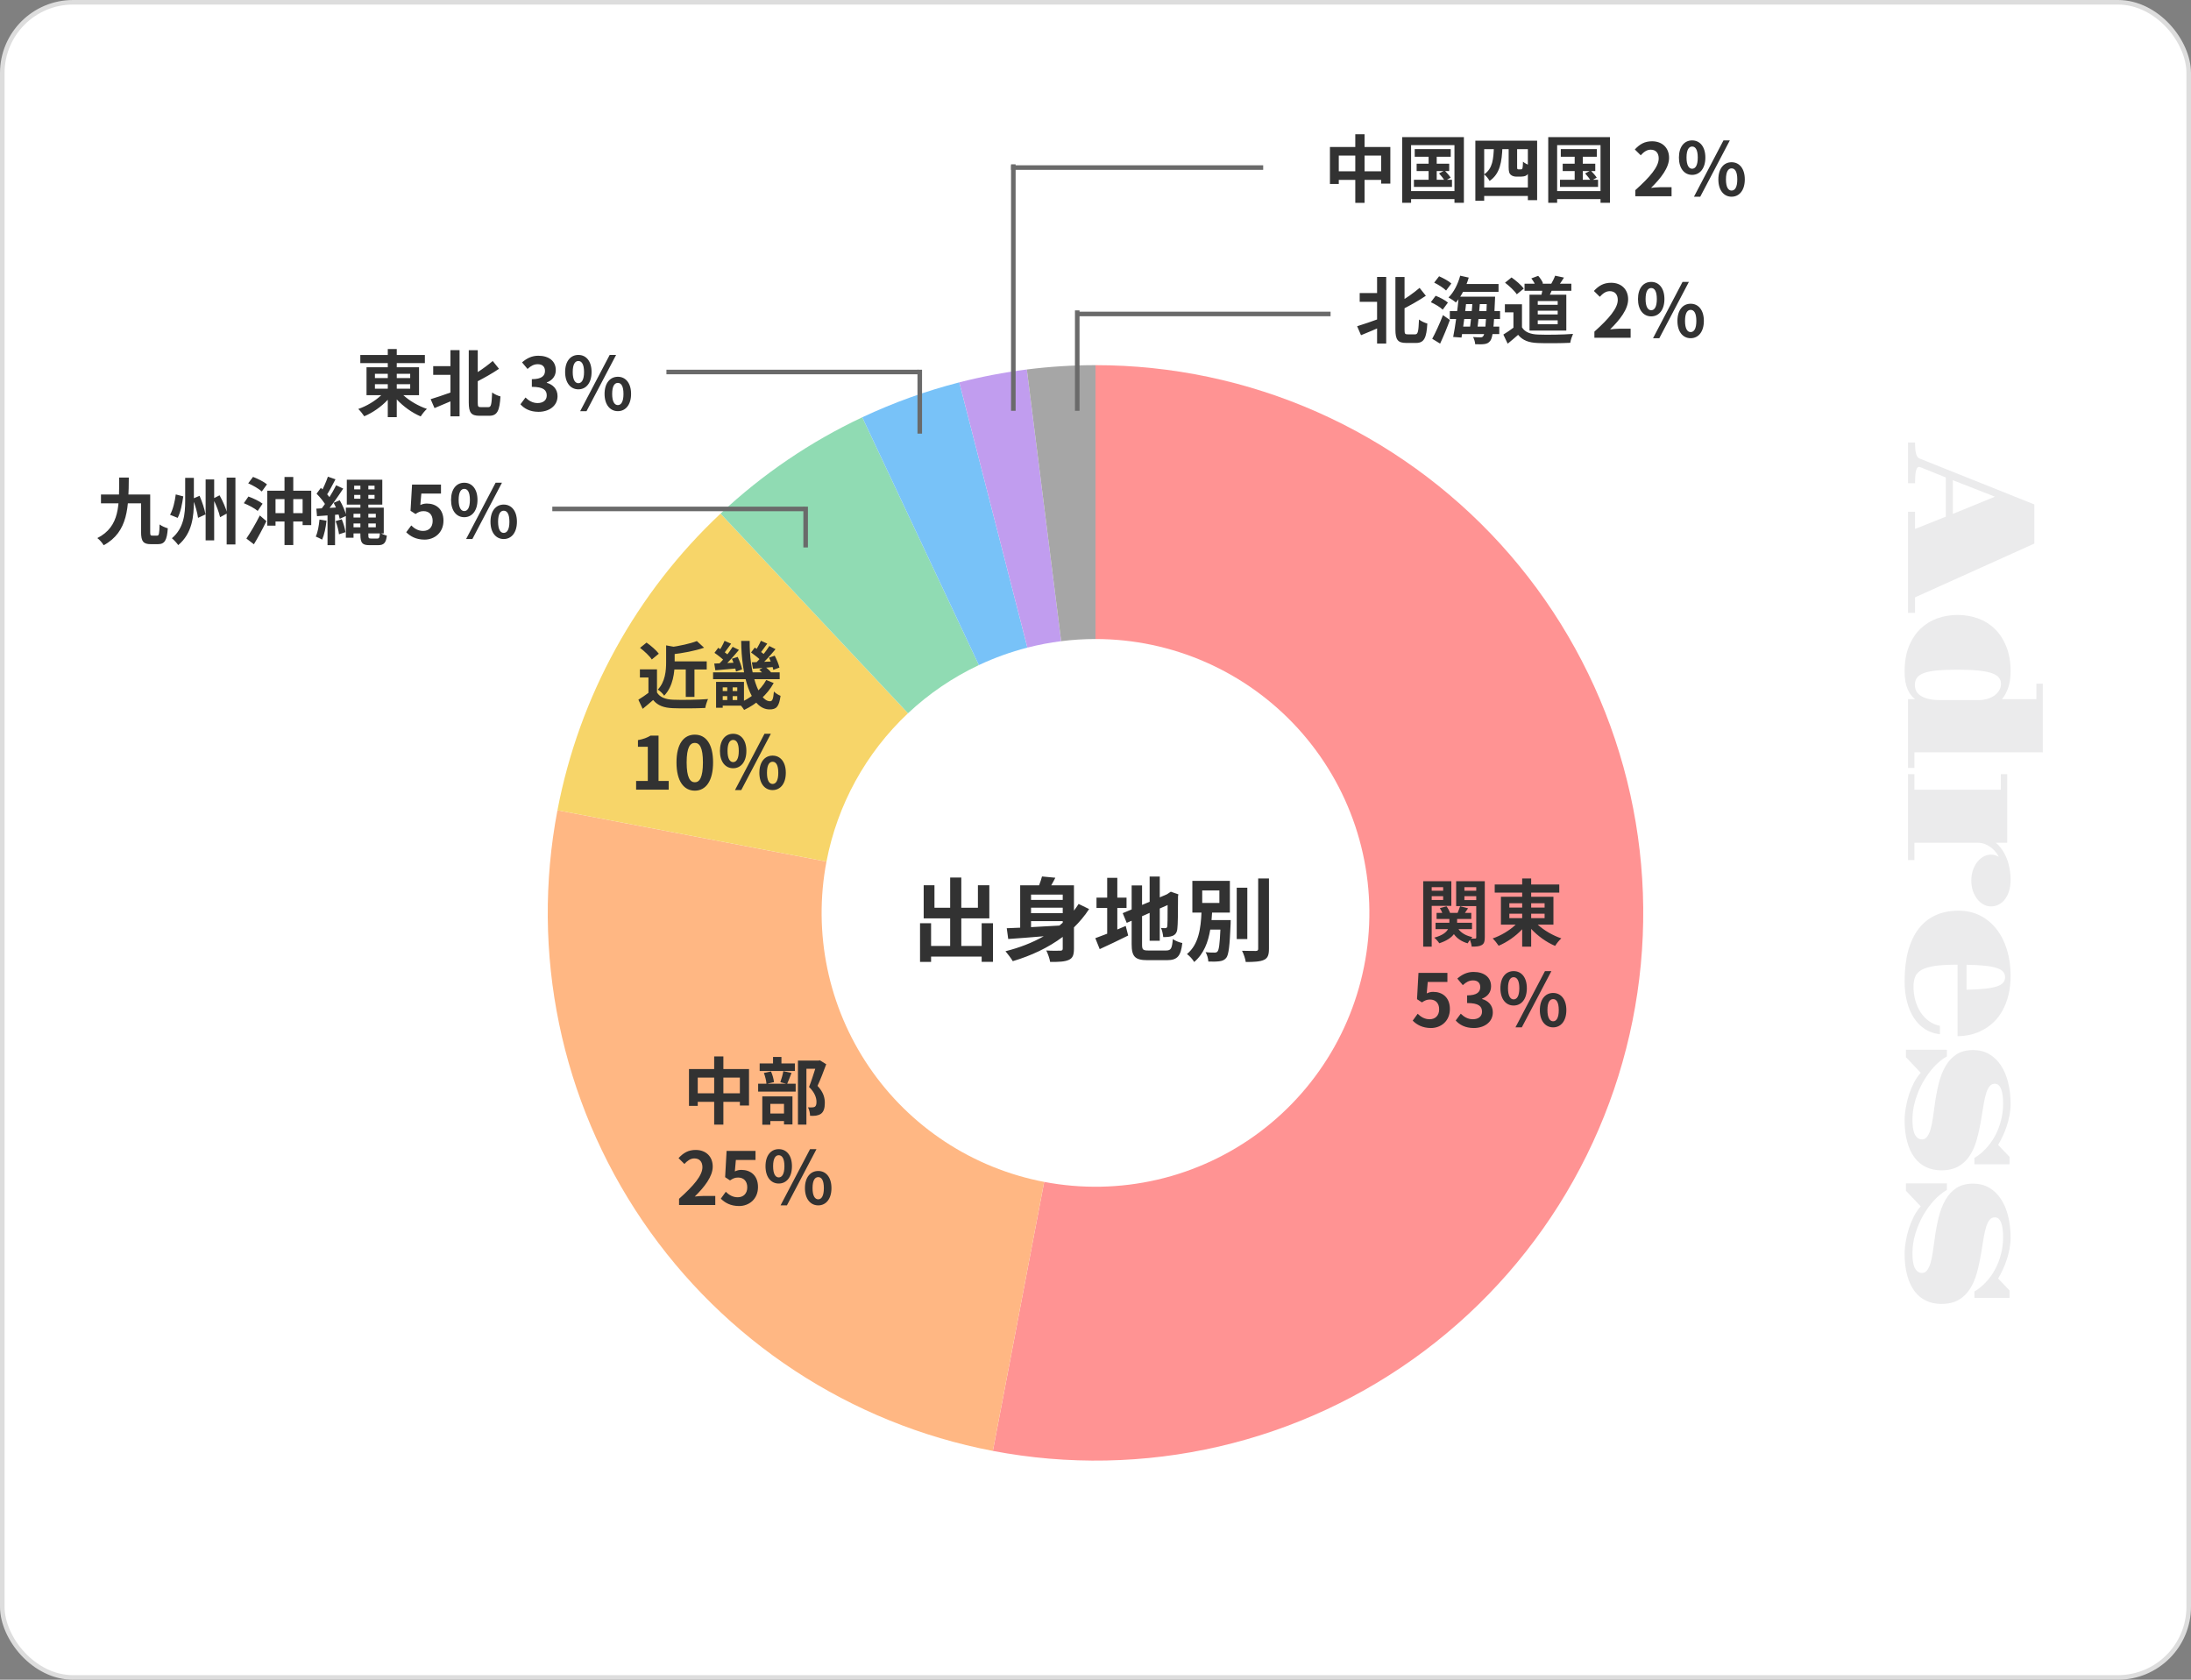
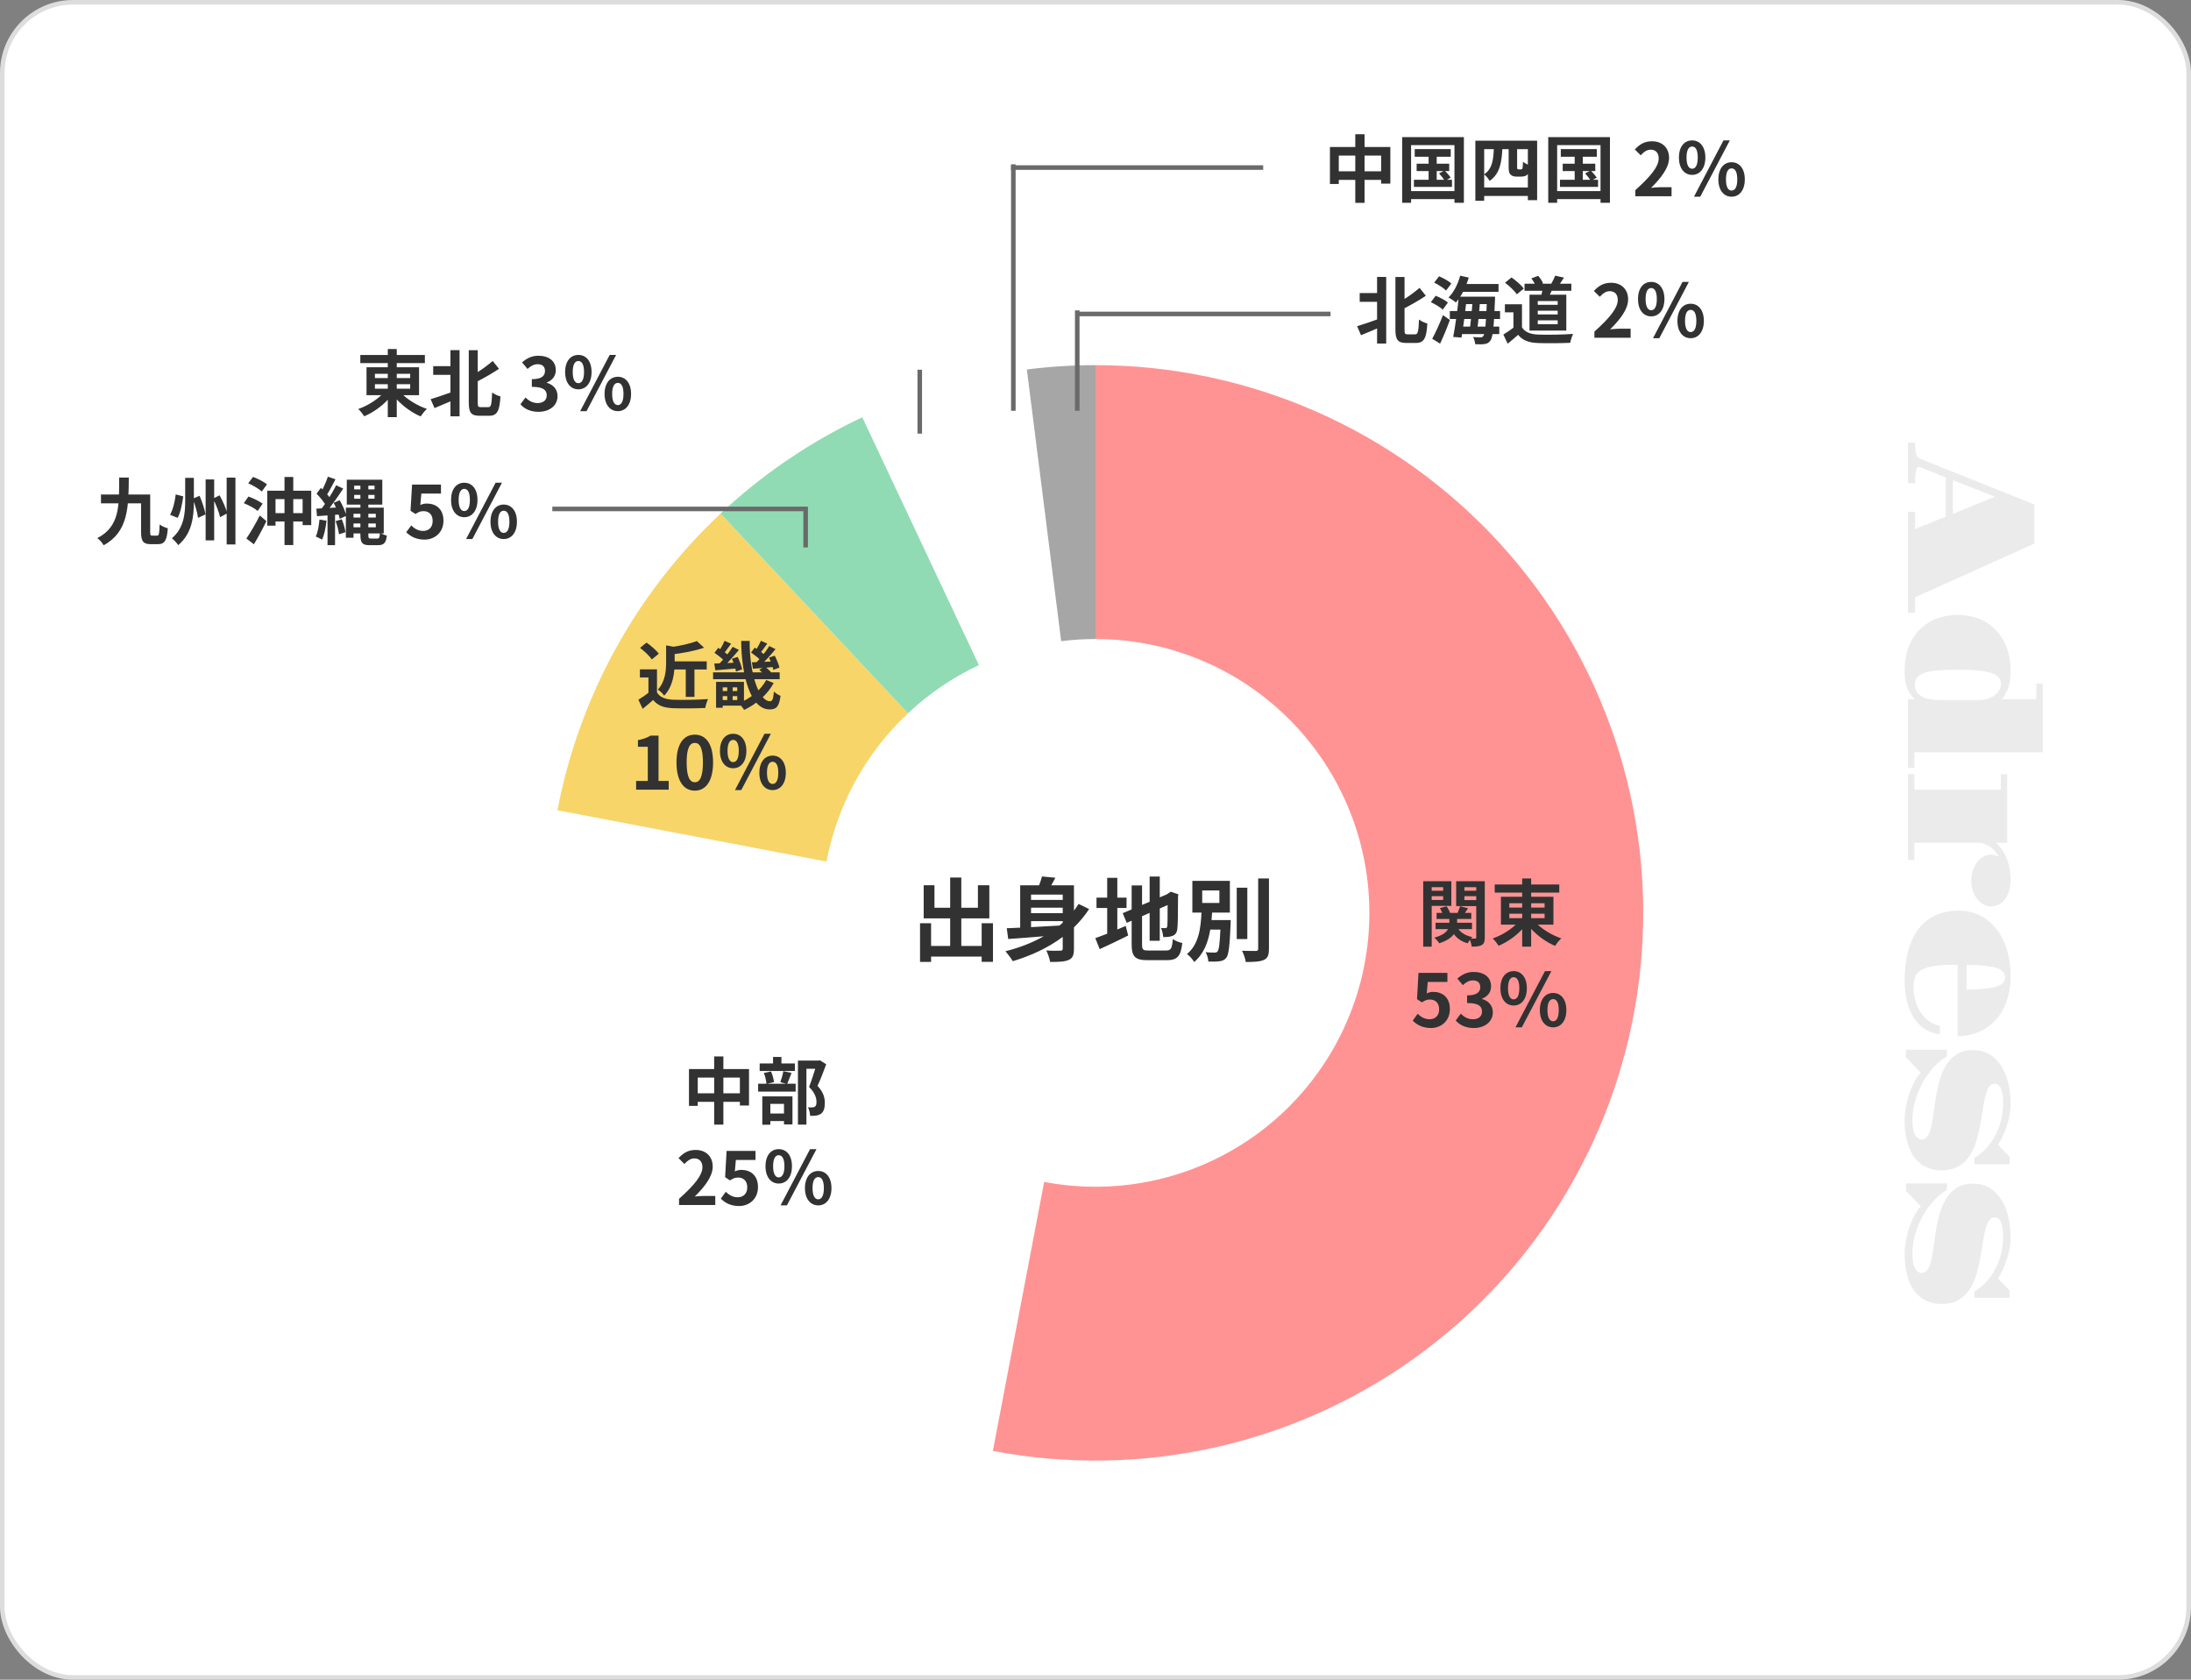
<svg xmlns="http://www.w3.org/2000/svg" width="480" height="368" viewBox="0 0 480 368" fill="none">
  <rect x="0" y="0" width="480" height="368" fill="#808080" stroke="none" />
  <rect x="0.5" y="0.5" width="479" height="367" rx="15.5" fill="white" stroke="#DDDDDD" />
  <path d="M240 80C256.711 80 273.237 83.49 288.521 90.247C303.805 97.004 317.509 106.879 328.756 119.238C340.002 131.598 348.543 146.171 353.832 162.023C359.121 177.875 361.04 194.656 359.467 211.293C357.895 227.93 352.865 244.054 344.7 258.635C336.534 273.215 325.414 285.929 312.05 295.962C298.687 305.996 283.375 313.127 267.096 316.901C250.817 320.674 233.929 321.006 217.514 317.874L228.757 258.937C236.965 260.503 245.408 260.337 253.548 258.45C261.688 256.564 269.344 252.998 276.025 247.981C282.707 242.964 288.267 236.607 292.35 229.317C296.432 222.027 298.947 213.965 299.734 205.646C300.52 197.328 299.56 188.937 296.916 181.011C294.272 173.085 290.001 165.799 284.378 159.619C278.755 153.439 271.903 148.502 264.261 145.124C256.619 141.745 248.355 140 240 140L240 80Z" fill="#FF9393" />
-   <path d="M217.514 317.874C186.252 311.911 158.639 293.773 140.75 267.45C122.861 241.127 116.162 208.777 122.126 177.514L181.063 188.757C178.081 204.388 181.431 220.564 190.375 233.725C199.32 246.886 213.126 255.955 228.757 258.937L217.514 317.874Z" fill="#FFB783" />
  <path d="M122.126 177.514C126.874 152.622 139.381 129.871 157.854 112.524L198.927 156.262C189.691 164.936 183.437 176.311 181.063 188.757L122.126 177.514Z" fill="#F7D569" />
  <path d="M157.854 112.524C167.034 103.904 177.513 96.782 188.906 91.421L214.453 145.71C208.756 148.391 203.517 151.952 198.927 156.262L157.854 112.524Z" fill="#90DBB3" />
-   <path d="M188.906 91.421C195.734 88.208 202.849 85.647 210.157 83.77L225.079 141.885C221.424 142.823 217.867 144.104 214.453 145.71L188.906 91.421Z" fill="#78C2F8" />
-   <path d="M210.157 83.77C215.027 82.52 219.971 81.576 224.96 80.946L232.48 140.473C229.986 140.788 227.514 141.26 225.079 141.885L210.157 83.77Z" fill="#C19DEF" />
  <path d="M224.96 80.946C229.949 80.316 234.972 80 240 80V140C237.486 140 234.974 140.158 232.48 140.473L224.96 80.946Z" fill="#A6A6A6" />
  <path d="M215.06 202.26H217.54V210.72H215.06V209.58H203.98V210.74H201.56V202.26H203.98V207.24H208.16V201.2H202.36V193.94H204.72V198.88H208.16V192.26H210.6V198.88H214.24V193.94H216.74V201.2H210.6V207.24H215.06V202.26ZM225.88 201.8V203.12C227.84 203.02 229.96 202.9 232.08 202.78C232.34 202.58 232.58 202.36 232.82 202.16V201.8H225.88ZM232.82 196H225.88V197.16H232.82V196ZM232.82 200.06V198.86H225.88V200.06H232.82ZM236.3 198.04L238.6 199.16C237.64 200.64 236.52 201.96 235.28 203.18V207.84C235.28 209.2 235.02 209.92 234.14 210.3C233.26 210.7 231.98 210.76 230.06 210.74C229.96 210.04 229.56 208.92 229.22 208.24C230.46 208.32 231.88 208.3 232.28 208.28C232.68 208.28 232.82 208.16 232.82 207.82V205.26C229.64 207.64 225.9 209.38 221.88 210.58C221.54 210 220.74 208.94 220.28 208.4C223.32 207.64 226.16 206.54 228.66 205.12C225.78 205.36 223.04 205.58 220.88 205.72L220.56 203.36C221.42 203.32 222.4 203.28 223.5 203.24V193.96H227.64C227.9 193.28 228.14 192.58 228.28 192.02L231.2 192.3C230.92 192.88 230.6 193.44 230.3 193.96H235.28V199.5C235.64 199.04 235.98 198.54 236.3 198.04ZM244.78 198.92V203.64C245.4 203.38 246.02 203.12 246.62 202.86L247.16 204.96C245.04 206.02 242.76 207.1 240.92 207.94L239.96 205.54C240.68 205.28 241.56 204.94 242.56 204.56V198.92H240.22V196.66H242.56V192.32H244.78V196.66H246.8V198.92H244.78ZM251.6 208.24H255.46C256.56 208.24 256.76 207.78 256.94 205.74C257.44 206.1 258.36 206.48 259.02 206.6C258.7 209.4 258 210.36 255.66 210.36H251.4C248.7 210.36 247.92 209.62 247.92 206.86V201.72L246.84 202.18L245.96 200.06L247.92 199.24V193.98H250.2V198.26L251.86 197.56V192.04H254.08V196.6L255.66 195.92L256.08 195.64L256.5 195.36L258.16 195.94L258.08 196.34C258.08 200.14 258.04 202.54 257.94 203.36C257.88 204.28 257.52 204.76 256.92 205.02C256.34 205.28 255.48 205.3 254.84 205.3C254.78 204.68 254.6 203.8 254.34 203.3C254.68 203.34 255.12 203.34 255.3 203.34C255.54 203.34 255.66 203.26 255.74 202.9C255.78 202.58 255.8 201.12 255.8 198.28L254.08 199.04V206.1H251.86V200L250.2 200.72V206.9C250.2 208.06 250.38 208.24 251.6 208.24ZM263.38 195.08V197.82H267.14V195.08H263.38ZM265.42 201.58H269.62C269.62 201.58 269.6 202.16 269.6 202.44C269.4 207.26 269.18 209.18 268.64 209.86C268.24 210.34 267.78 210.52 267.14 210.6C266.6 210.68 265.68 210.7 264.72 210.66C264.7 210.04 264.46 209.18 264.12 208.6C264.92 208.7 265.72 208.7 266.08 208.7C266.38 208.7 266.56 208.66 266.74 208.44C267.04 208.1 267.22 206.82 267.36 203.66H265.14C264.68 206.4 263.74 208.96 261.62 210.76C261.28 210.16 260.6 209.42 260.04 209.02C262.66 206.86 263.06 203.26 263.22 199.94H261.22V192.98H269.44V199.94H265.54C265.5 200.48 265.46 201.04 265.42 201.58ZM273.26 194.48V205.74H270.94V194.48H273.26ZM275.64 192.46H278V207.86C278 209.26 277.72 209.92 276.9 210.3C276.08 210.68 274.74 210.76 272.92 210.76C272.82 210.06 272.46 208.96 272.1 208.3C273.4 208.34 274.68 208.34 275.1 208.34C275.48 208.34 275.64 208.22 275.64 207.86V192.46Z" fill="#323232" />
  <path d="M26.105 104.624H28.217C28.169 111.008 28.137 116.512 22.713 119.456C22.425 118.96 21.817 118.24 21.321 117.888C26.345 115.328 26.089 110.56 26.105 104.624ZM22.121 108.336H31.977V110.272H22.121V108.336ZM30.905 108.336H32.905V116.56C32.905 117.248 32.953 117.344 33.369 117.344C33.529 117.344 34.233 117.344 34.441 117.344C34.841 117.344 34.905 116.928 34.969 114.896C35.401 115.248 36.233 115.6 36.761 115.744C36.585 118.336 36.089 119.216 34.633 119.216C34.297 119.216 33.321 119.216 33.001 119.216C31.433 119.216 30.905 118.64 30.905 116.56V108.336ZM40.569 104.688H42.473V109.776C42.473 113.12 42.121 116.848 39.049 119.424C38.745 118.976 38.073 118.256 37.657 117.92C40.281 115.728 40.569 112.56 40.569 109.776V104.688ZM45.049 105.04H46.921V118.384H45.049V105.04ZM49.657 104.64H51.577V119.28H49.657V104.64ZM38.505 108.32L40.153 108.752C39.913 110.352 39.561 112.272 38.921 113.456L37.257 112.784C37.897 111.616 38.313 109.888 38.505 108.32ZM42.217 109.264L43.721 108.624C44.297 109.952 44.857 111.632 45.017 112.704L43.385 113.456C43.257 112.368 42.761 110.624 42.217 109.264ZM46.665 109.248L48.105 108.512C48.793 109.76 49.529 111.392 49.769 112.464L48.217 113.312C47.993 112.24 47.337 110.544 46.665 109.248ZM58.553 107.504H68.185V115.04H66.297V109.344H60.361V115.168H58.553V107.504ZM62.329 104.496H64.249V119.408H62.329V104.496ZM59.497 112.416H67.129V114.256H59.497V112.416ZM54.377 105.888L55.433 104.48C56.457 104.864 57.817 105.552 58.489 106.112L57.353 107.68C56.745 107.104 55.417 106.336 54.377 105.888ZM53.417 110.24L54.425 108.784C55.465 109.152 56.841 109.808 57.529 110.352L56.457 111.936C55.833 111.392 54.489 110.672 53.417 110.24ZM53.977 117.984C54.809 116.768 55.993 114.784 56.921 112.928L58.361 114.176C57.545 115.872 56.553 117.696 55.625 119.248L53.977 117.984ZM76.681 113.376H82.953V114.688H76.681V113.376ZM77.593 108.432V109.264H82.057V108.432H77.593ZM77.593 106.4V107.216H82.057V106.4H77.593ZM75.977 105.104H83.753V110.56H75.977V105.104ZM78.953 105.712H80.697V117.136C80.697 117.872 80.761 117.984 81.257 117.984C81.465 117.984 82.441 117.984 82.697 117.984C83.081 117.984 83.177 117.712 83.241 116.704C83.625 116.976 84.265 117.232 84.745 117.344C84.585 118.912 84.105 119.44 82.841 119.44C82.489 119.44 81.273 119.44 80.937 119.44C79.369 119.44 78.953 118.944 78.953 117.12V105.712ZM75.769 111.216H77.449V117.808H75.769V111.216ZM76.777 111.216H84.073V116.864H76.777V115.52H82.329V112.56H76.777V111.216ZM71.833 104.432L73.497 105.008C72.841 106.256 72.105 107.68 71.497 108.576L70.217 108.048C70.777 107.088 71.465 105.536 71.833 104.432ZM73.641 106.32L75.193 107.04C74.025 108.832 72.473 111.056 71.241 112.432L70.137 111.808C71.337 110.368 72.793 108.032 73.641 106.32ZM69.353 108.16L70.297 106.88C71.129 107.632 72.105 108.672 72.489 109.424L71.449 110.896C71.097 110.112 70.153 108.976 69.353 108.16ZM73.097 110.16L74.425 109.6C75.065 110.688 75.673 112.096 75.865 113.008L74.425 113.664C74.249 112.736 73.689 111.264 73.097 110.16ZM69.305 111.44C70.745 111.36 72.809 111.248 74.809 111.12L74.825 112.672C72.921 112.848 70.969 112.976 69.449 113.088L69.305 111.44ZM73.529 114.176L74.873 113.76C75.257 114.656 75.577 115.824 75.689 116.592L74.265 117.056C74.185 116.272 73.881 115.088 73.529 114.176ZM69.993 113.824L71.529 114.08C71.369 115.616 71.033 117.2 70.569 118.224C70.249 118.016 69.545 117.712 69.177 117.552C69.625 116.608 69.865 115.168 69.993 113.824ZM71.753 112.288H73.401V119.44H71.753V112.288ZM93.01 118.224C91.138 118.224 89.89 117.488 88.994 116.608L90.098 115.12C90.754 115.776 91.602 116.32 92.69 116.32C93.938 116.32 94.786 115.536 94.786 114.128C94.786 112.752 93.986 111.984 92.802 111.984C92.098 111.984 91.714 112.16 91.026 112.608L89.938 111.904L90.274 106.16H96.61V108.128H92.306L92.082 110.64C92.546 110.432 92.962 110.32 93.506 110.32C95.49 110.32 97.154 111.488 97.154 114.08C97.154 116.704 95.186 118.224 93.01 118.224ZM101.711 113.312C99.999 113.312 98.815 111.888 98.815 109.52C98.815 107.136 99.999 105.76 101.711 105.76C103.407 105.76 104.607 107.136 104.607 109.52C104.607 111.888 103.407 113.312 101.711 113.312ZM101.711 111.968C102.415 111.968 102.943 111.264 102.943 109.52C102.943 107.76 102.415 107.104 101.711 107.104C101.023 107.104 100.479 107.76 100.479 109.52C100.479 111.264 101.023 111.968 101.711 111.968ZM110.351 118.096C108.655 118.096 107.455 116.688 107.455 114.304C107.455 111.92 108.655 110.544 110.351 110.544C112.047 110.544 113.247 111.92 113.247 114.304C113.247 116.688 112.047 118.096 110.351 118.096ZM110.351 116.752C111.071 116.752 111.599 116.048 111.599 114.304C111.599 112.56 111.071 111.888 110.351 111.888C109.647 111.888 109.119 112.56 109.119 114.304C109.119 116.048 109.647 116.752 110.351 116.752ZM102.111 118.096L108.575 105.76H109.967L103.487 118.096H102.111Z" fill="#323232" />
  <path d="M82.137 84.176V85.152H84.953V84.176H82.137ZM82.137 81.888V82.832H84.953V81.888H82.137ZM89.865 81.888H86.921V82.832H89.865V81.888ZM89.865 85.152V84.176H86.921V85.152H89.865ZM91.801 86.576H88.361C89.721 87.824 91.673 88.96 93.529 89.584C93.081 89.968 92.473 90.736 92.169 91.232C90.297 90.448 88.377 89.072 86.921 87.504V91.392H84.953V87.584C83.513 89.12 81.657 90.416 79.801 91.2C79.497 90.736 78.905 89.984 78.489 89.6C80.313 88.976 82.201 87.84 83.529 86.576H80.297V80.464H84.953V79.552H78.937V77.776H84.953V76.464H86.921V77.776H93.081V79.552H86.921V80.464H91.801V86.576ZM98.681 80.224V76.704H100.681V91.216H98.681V87.936C97.465 88.464 96.233 88.976 95.193 89.408L94.345 87.456C95.433 87.136 97.065 86.576 98.681 86V82.128H94.905V80.224H98.681ZM105.337 89.2H107.001C107.609 89.2 107.705 88.56 107.817 85.984C108.281 86.352 109.113 86.736 109.641 86.848C109.449 89.904 108.985 91.088 107.193 91.088H105.049C103.225 91.088 102.697 90.416 102.697 88.16V76.72H104.665V81.52C105.881 80.736 107.065 79.84 107.945 79.088L109.321 80.8C107.913 81.76 106.233 82.704 104.665 83.52V88.192C104.665 89.088 104.761 89.2 105.337 89.2ZM117.986 90.224C116.114 90.224 114.85 89.52 114.018 88.576L115.122 87.088C115.826 87.776 116.69 88.304 117.762 88.304C118.962 88.304 119.778 87.712 119.778 86.64C119.778 85.488 119.09 84.752 116.514 84.752V83.072C118.69 83.072 119.394 82.32 119.394 81.264C119.394 80.336 118.818 79.792 117.81 79.792C116.962 79.792 116.274 80.176 115.57 80.832L114.37 79.392C115.394 78.496 116.53 77.936 117.922 77.936C120.21 77.936 121.762 79.072 121.762 81.088C121.762 82.368 121.042 83.296 119.794 83.792V83.872C121.122 84.24 122.146 85.232 122.146 86.784C122.146 88.96 120.242 90.224 117.986 90.224ZM126.703 85.296C125.007 85.296 123.807 83.888 123.807 81.504C123.807 79.12 125.007 77.76 126.703 77.76C128.415 77.76 129.599 79.12 129.599 81.504C129.599 83.888 128.415 85.296 126.703 85.296ZM126.703 83.952C127.407 83.952 127.951 83.248 127.951 81.504C127.951 79.76 127.407 79.088 126.703 79.088C126.015 79.088 125.471 79.76 125.471 81.504C125.471 83.248 126.015 83.952 126.703 83.952ZM135.359 90.08C133.663 90.08 132.447 88.672 132.447 86.304C132.447 83.92 133.663 82.544 135.359 82.544C137.055 82.544 138.255 83.92 138.255 86.304C138.255 88.672 137.055 90.08 135.359 90.08ZM135.359 88.752C136.063 88.752 136.591 88.032 136.591 86.304C136.591 84.544 136.063 83.888 135.359 83.888C134.655 83.888 134.111 84.544 134.111 86.304C134.111 88.032 134.655 88.752 135.359 88.752ZM127.103 90.08L133.567 77.76H134.975L128.495 90.08H127.103Z" fill="#323232" />
  <path d="M291.361 32.2H304.593V40.232H302.577V34.088H293.297V40.312H291.361V32.2ZM292.369 37.528H303.697V39.416H292.369V37.528ZM296.913 29.416H298.945V44.44H296.913V29.416ZM309.937 32.664H317.825V34.344H309.937V32.664ZM310.353 35.864H317.489V37.48H310.353V35.864ZM309.761 39.384H318.097V40.952H309.761V39.384ZM312.977 33.192H314.753V40.216H312.977V33.192ZM315.265 37.992L316.481 37.352C316.961 37.816 317.537 38.488 317.809 38.92L316.529 39.64C316.273 39.192 315.729 38.488 315.265 37.992ZM307.185 30.04H320.705V44.424H318.641V31.8H309.137V44.424H307.185V30.04ZM308.241 41.864H319.585V43.624H308.241V41.864ZM323.217 30.824H336.753V43.848H334.721V32.68H325.153V43.976H323.217V30.824ZM324.241 41.08H335.793V42.936H324.241V41.08ZM330.513 32.168H332.369V36.6C332.369 36.84 332.385 36.984 332.433 37.032C332.481 37.08 332.577 37.112 332.689 37.112C332.785 37.112 332.977 37.112 333.105 37.112C333.217 37.112 333.345 37.096 333.409 37.064C333.473 37.016 333.537 36.936 333.569 36.712C333.617 36.504 333.633 36.024 333.649 35.416C333.969 35.72 334.625 36.056 335.105 36.216C335.057 36.84 334.993 37.544 334.865 37.864C334.737 38.168 334.529 38.376 334.225 38.52C333.969 38.632 333.537 38.696 333.217 38.696C332.929 38.696 332.449 38.696 332.177 38.696C331.761 38.696 331.265 38.568 330.961 38.28C330.657 38.008 330.513 37.656 330.513 36.568V32.168ZM327.281 32.136H329.153C329.025 35.432 328.657 38.04 326.337 39.64C326.097 39.176 325.569 38.52 325.137 38.2C327.025 36.936 327.185 34.824 327.281 32.136ZM341.937 32.664H349.825V34.344H341.937V32.664ZM342.353 35.864H349.489V37.48H342.353V35.864ZM341.761 39.384H350.097V40.952H341.761V39.384ZM344.977 33.192H346.753V40.216H344.977V33.192ZM347.265 37.992L348.481 37.352C348.961 37.816 349.537 38.488 349.809 38.92L348.529 39.64C348.273 39.192 347.729 38.488 347.265 37.992ZM339.185 30.04H352.705V44.424H350.641V31.8H341.137V44.424H339.185V30.04ZM340.241 41.864H351.585V43.624H340.241V41.864ZM358.266 43V41.656C361.498 38.76 363.386 36.536 363.386 34.712C363.386 33.528 362.762 32.792 361.626 32.792C360.746 32.792 360.058 33.352 359.45 34.024L358.154 32.744C359.242 31.576 360.314 30.952 361.93 30.952C364.154 30.952 365.658 32.376 365.658 34.584C365.658 36.744 363.866 39.048 361.706 41.16C362.298 41.096 363.082 41.016 363.642 41.016H366.202V43H358.266ZM370.711 38.312C368.999 38.312 367.815 36.888 367.815 34.52C367.815 32.136 368.999 30.76 370.711 30.76C372.407 30.76 373.607 32.136 373.607 34.52C373.607 36.888 372.407 38.312 370.711 38.312ZM370.711 36.968C371.415 36.968 371.943 36.264 371.943 34.52C371.943 32.76 371.415 32.104 370.711 32.104C370.023 32.104 369.479 32.76 369.479 34.52C369.479 36.264 370.023 36.968 370.711 36.968ZM379.351 43.096C377.655 43.096 376.455 41.688 376.455 39.304C376.455 36.92 377.655 35.544 379.351 35.544C381.047 35.544 382.247 36.92 382.247 39.304C382.247 41.688 381.047 43.096 379.351 43.096ZM379.351 41.752C380.071 41.752 380.599 41.048 380.599 39.304C380.599 37.56 380.071 36.888 379.351 36.888C378.647 36.888 378.119 37.56 378.119 39.304C378.119 41.048 378.647 41.752 379.351 41.752ZM371.111 43.096L377.575 30.76H378.967L372.487 43.096H371.111Z" fill="#323232" />
  <path d="M297.88 64.208H302.632V66.128H297.88V64.208ZM305.704 60.688H307.704V72.224C307.704 73.12 307.8 73.248 308.376 73.248C308.648 73.248 309.752 73.248 310.04 73.248C310.648 73.248 310.76 72.592 310.872 70C311.336 70.368 312.168 70.752 312.696 70.88C312.52 73.952 312.04 75.136 310.232 75.136C309.848 75.136 308.44 75.136 308.088 75.136C306.248 75.136 305.704 74.464 305.704 72.192V60.688ZM301.688 60.672H303.688V75.264H301.688V60.672ZM311 63.072L312.376 64.8C310.728 65.92 308.696 67.04 306.888 67.952C306.744 67.52 306.376 66.848 306.104 66.432C307.848 65.536 309.72 64.16 311 63.072ZM297.32 71.472C298.616 71.088 300.648 70.368 302.568 69.68L302.92 71.424C301.32 72.144 299.576 72.864 298.168 73.44L297.32 71.472ZM319.88 62.224H328.296V63.936H319.88V62.224ZM320.344 64.992H326.296V66.624H320.344V64.992ZM317.624 68.144H328.632V69.888H317.624V68.144ZM319.656 71.552H328.456V73.184H319.656V71.552ZM319.896 60.4L321.768 60.816C321.16 62.928 320.104 64.992 318.952 66.272C318.6 65.952 317.784 65.408 317.336 65.168C318.488 64.064 319.4 62.24 319.896 60.4ZM319.576 64.992H321.352C321.048 67.92 320.584 71.68 320.184 73.952L318.36 73.824C318.808 71.552 319.336 67.824 319.576 64.992ZM322.616 65.6H324.28C324.12 67.824 323.848 70.672 323.608 72.384H321.96C322.216 70.608 322.504 67.76 322.616 65.6ZM325.768 64.992H327.544C327.544 64.992 327.528 65.552 327.512 65.776C327.288 71.808 327.032 73.936 326.504 74.64C326.136 75.136 325.752 75.296 325.224 75.376C324.728 75.456 323.976 75.44 323.176 75.408C323.16 74.944 322.968 74.272 322.712 73.84C323.416 73.904 324.024 73.904 324.344 73.904C324.616 73.904 324.776 73.856 324.936 73.648C325.336 73.184 325.576 71.04 325.768 65.344V64.992ZM314.2 61.92L315.272 60.528C316.184 60.928 317.384 61.568 317.96 62.112L316.808 63.648C316.264 63.104 315.128 62.368 314.2 61.92ZM313.464 66.208L314.52 64.8C315.448 65.152 316.616 65.776 317.208 66.288L316.072 67.84C315.544 67.312 314.392 66.624 313.464 66.208ZM313.768 74.224C314.44 72.976 315.4 70.928 316.12 69.04L317.64 70.096C317.016 71.824 316.232 73.712 315.496 75.28L313.768 74.224ZM333.992 62.16H344.248V63.712H333.992V62.16ZM337.992 62.912L340.2 63.04C339.88 63.904 339.448 64.768 339.144 65.344L337.592 65.072C337.752 64.432 337.928 63.536 337.992 62.912ZM340.696 60.4L342.632 60.816C342.184 61.52 341.752 62.192 341.4 62.656L339.8 62.256C340.104 61.728 340.504 60.944 340.696 60.4ZM335.48 60.992L336.984 60.432C337.432 60.912 337.88 61.6 338.04 62.08L336.456 62.704C336.312 62.24 335.896 61.504 335.48 60.992ZM333.432 66.656V72.544H331.56V68.432H329.688V66.656H333.432ZM333.432 71.712C334.072 72.768 335.288 73.232 336.952 73.296C338.824 73.376 342.456 73.328 344.616 73.152C344.408 73.6 344.088 74.528 344.008 75.104C342.072 75.2 338.84 75.232 336.92 75.152C334.952 75.072 333.624 74.608 332.584 73.36C331.88 73.984 331.16 74.592 330.296 75.296L329.352 73.296C330.072 72.848 330.936 72.288 331.672 71.712H333.432ZM329.72 61.936L331.144 60.784C332.104 61.456 333.272 62.464 333.832 63.216L332.296 64.48C331.816 63.728 330.664 62.656 329.72 61.936ZM336.888 68.064V68.896H341.256V68.064H336.888ZM336.888 70.176V71.024H341.256V70.176H336.888ZM336.888 65.952V66.784H341.256V65.952H336.888ZM335.08 64.56H343.144V72.416H335.08V64.56ZM349.297 74V72.656C352.529 69.76 354.417 67.536 354.417 65.712C354.417 64.528 353.793 63.792 352.657 63.792C351.777 63.792 351.089 64.352 350.481 65.024L349.185 63.744C350.273 62.576 351.345 61.952 352.961 61.952C355.185 61.952 356.689 63.376 356.689 65.584C356.689 67.744 354.897 70.048 352.737 72.16C353.329 72.096 354.113 72.016 354.673 72.016H357.233V74H349.297ZM361.743 69.312C360.031 69.312 358.847 67.888 358.847 65.52C358.847 63.136 360.031 61.76 361.743 61.76C363.439 61.76 364.639 63.136 364.639 65.52C364.639 67.888 363.439 69.312 361.743 69.312ZM361.743 67.968C362.447 67.968 362.975 67.264 362.975 65.52C362.975 63.76 362.447 63.104 361.743 63.104C361.055 63.104 360.511 63.76 360.511 65.52C360.511 67.264 361.055 67.968 361.743 67.968ZM370.383 74.096C368.687 74.096 367.487 72.688 367.487 70.304C367.487 67.92 368.687 66.544 370.383 66.544C372.079 66.544 373.279 67.92 373.279 70.304C373.279 72.688 372.079 74.096 370.383 74.096ZM370.383 72.752C371.103 72.752 371.631 72.048 371.631 70.304C371.631 68.56 371.103 67.888 370.383 67.888C369.679 67.888 369.151 68.56 369.151 70.304C369.151 72.048 369.679 72.752 370.383 72.752ZM362.143 74.096L368.607 61.76H369.999L363.519 74.096H362.143Z" fill="#323232" />
  <path d="M316.164 194.368H313.652V195.152H316.164V194.368ZM313.652 197.168H316.164V196.336H313.652V197.168ZM317.956 198.464H313.652V207.392H311.796V193.056H317.956V198.464ZM320.82 197.2H323.412V196.336H320.82V197.2ZM323.412 194.368H320.82V195.152H323.412V194.368ZM325.284 193.056V205.376C325.284 206.256 325.14 206.736 324.628 207.04C324.116 207.344 323.412 207.392 322.42 207.392C322.388 206.992 322.212 206.384 322.036 205.904C321.844 206.176 321.652 206.448 321.54 206.672C320.212 206.288 319.22 205.616 318.516 204.656C317.956 205.408 316.98 206.112 315.316 206.656C315.092 206.304 314.596 205.728 314.212 205.424C316.004 204.944 316.852 204.256 317.236 203.552H314.5V202.16H317.524V201.328H314.724V200H315.972C315.828 199.648 315.652 199.28 315.444 198.96L316.9 198.56C317.22 198.976 317.524 199.552 317.668 200H319.332C319.524 199.52 319.748 198.944 319.876 198.544L321.62 198.992C321.38 199.344 321.14 199.696 320.932 200H322.324V201.328H319.22V202.16H322.484V203.552H319.508C320.148 204.416 321.204 205.04 322.564 205.296C322.468 205.392 322.356 205.504 322.26 205.632C322.644 205.648 323.012 205.648 323.156 205.632C323.348 205.632 323.412 205.552 323.412 205.36V198.512H319.012V193.056H325.284ZM330.66 200.176V201.152H333.476V200.176H330.66ZM330.66 197.888V198.832H333.476V197.888H330.66ZM338.388 197.888H335.444V198.832H338.388V197.888ZM338.388 201.152V200.176H335.444V201.152H338.388ZM340.324 202.576H336.884C338.244 203.824 340.196 204.96 342.052 205.584C341.604 205.968 340.996 206.736 340.692 207.232C338.82 206.448 336.9 205.072 335.444 203.504V207.392H333.476V203.584C332.036 205.12 330.18 206.416 328.324 207.2C328.02 206.736 327.428 205.984 327.012 205.6C328.836 204.976 330.724 203.84 332.052 202.576H328.82V196.464H333.476V195.552H327.46V193.776H333.476V192.464H335.444V193.776H341.604V195.552H335.444V196.464H340.324V202.576ZM313.494 225.224C311.622 225.224 310.374 224.488 309.494 223.608L310.582 222.104C311.254 222.76 312.086 223.304 313.19 223.304C314.422 223.304 315.286 222.52 315.286 221.128C315.286 219.752 314.486 218.984 313.286 218.984C312.582 218.984 312.198 219.16 311.51 219.608L310.438 218.904L310.758 213.144H317.094V215.128H312.79L312.566 217.64C313.046 217.416 313.446 217.304 313.99 217.304C315.974 217.304 317.638 218.488 317.638 221.064C317.638 223.704 315.686 225.224 313.494 225.224ZM322.884 225.224C321.012 225.224 319.748 224.52 318.916 223.576L320.02 222.088C320.724 222.776 321.588 223.304 322.66 223.304C323.86 223.304 324.676 222.712 324.676 221.64C324.676 220.488 323.988 219.752 321.412 219.752V218.072C323.588 218.072 324.292 217.32 324.292 216.264C324.292 215.336 323.716 214.792 322.708 214.792C321.86 214.792 321.172 215.176 320.468 215.832L319.268 214.392C320.292 213.496 321.428 212.936 322.82 212.936C325.108 212.936 326.66 214.072 326.66 216.088C326.66 217.368 325.94 218.296 324.692 218.792V218.872C326.02 219.24 327.044 220.232 327.044 221.784C327.044 223.96 325.14 225.224 322.884 225.224ZM331.602 220.296C329.906 220.296 328.706 218.888 328.706 216.504C328.706 214.12 329.906 212.76 331.602 212.76C333.314 212.76 334.498 214.12 334.498 216.504C334.498 218.888 333.314 220.296 331.602 220.296ZM331.602 218.952C332.306 218.952 332.85 218.248 332.85 216.504C332.85 214.76 332.306 214.088 331.602 214.088C330.914 214.088 330.37 214.76 330.37 216.504C330.37 218.248 330.914 218.952 331.602 218.952ZM340.258 225.08C338.562 225.08 337.346 223.672 337.346 221.304C337.346 218.92 338.562 217.544 340.258 217.544C341.954 217.544 343.154 218.92 343.154 221.304C343.154 223.672 341.954 225.08 340.258 225.08ZM340.258 223.752C340.962 223.752 341.49 223.032 341.49 221.304C341.49 219.544 340.962 218.888 340.258 218.888C339.554 218.888 339.01 219.544 339.01 221.304C339.01 223.032 339.554 223.752 340.258 223.752ZM332.002 225.08L338.466 212.76H339.874L333.394 225.08H332.002Z" fill="#323232" />
  <path d="M158.476 239.528H162.092V236.088H158.476V239.528ZM152.86 239.528H156.46V236.088H152.86V239.528ZM158.476 234.216H164.092V242.2H162.092V241.4H158.476V246.392H156.46V241.4H152.86V242.28H150.94V234.216H156.46V231.448H158.476V234.216ZM174.14 232.984V234.632H166.428V232.984H169.356V231.56H171.196V232.984H174.14ZM171.756 241.848H168.764V243.96H171.756V241.848ZM167.004 246.408V240.2H173.612V246.344H171.756V245.608H168.764V246.408H167.004ZM171.612 234.68L173.404 235.064C173.068 235.944 172.732 236.808 172.46 237.432H174.316V239.16H166.092V237.432H167.916C167.868 236.792 167.628 235.8 167.356 235.064L168.908 234.744C169.244 235.464 169.5 236.424 169.564 237.08L168.06 237.432H172.252L170.956 237.096C171.196 236.424 171.484 235.416 171.612 234.68ZM179.612 232.296L181.004 233.16C180.444 234.696 179.74 236.536 179.1 237.896C180.46 239.336 180.7 240.584 180.7 241.64C180.7 242.808 180.444 243.592 179.836 244.024C179.532 244.232 179.148 244.36 178.748 244.424C178.38 244.472 177.916 244.472 177.468 244.456C177.468 243.944 177.308 243.128 177.004 242.6C177.356 242.616 177.66 242.632 177.9 242.616C178.124 242.616 178.332 242.568 178.492 242.488C178.78 242.312 178.876 241.944 178.876 241.4C178.876 240.536 178.524 239.384 177.244 238.136C177.708 237 178.22 235.368 178.604 234.152H176.668V246.392H174.812V232.36H179.324L179.612 232.296ZM148.766 264V262.64C151.982 259.76 153.886 257.536 153.886 255.712C153.886 254.512 153.246 253.792 152.11 253.792C151.246 253.792 150.542 254.352 149.934 255.008L148.654 253.728C149.742 252.56 150.798 251.936 152.414 251.936C154.654 251.936 156.142 253.376 156.142 255.584C156.142 257.728 154.366 260.032 152.206 262.144C152.798 262.08 153.582 262.016 154.142 262.016H156.702V264H148.766ZM161.916 264.224C160.044 264.224 158.796 263.488 157.916 262.608L159.004 261.104C159.676 261.76 160.508 262.304 161.612 262.304C162.844 262.304 163.708 261.52 163.708 260.128C163.708 258.752 162.908 257.984 161.708 257.984C161.004 257.984 160.62 258.16 159.932 258.608L158.86 257.904L159.18 252.144H165.516V254.128H161.212L160.988 256.64C161.468 256.416 161.868 256.304 162.412 256.304C164.396 256.304 166.06 257.488 166.06 260.064C166.06 262.704 164.108 264.224 161.916 264.224ZM170.602 259.296C168.906 259.296 167.706 257.888 167.706 255.504C167.706 253.12 168.906 251.76 170.602 251.76C172.314 251.76 173.498 253.12 173.498 255.504C173.498 257.888 172.314 259.296 170.602 259.296ZM170.602 257.952C171.306 257.952 171.85 257.248 171.85 255.504C171.85 253.76 171.306 253.088 170.602 253.088C169.914 253.088 169.37 253.76 169.37 255.504C169.37 257.248 169.914 257.952 170.602 257.952ZM179.258 264.08C177.562 264.08 176.346 262.672 176.346 260.304C176.346 257.92 177.562 256.544 179.258 256.544C180.954 256.544 182.154 257.92 182.154 260.304C182.154 262.672 180.954 264.08 179.258 264.08ZM179.258 262.752C179.962 262.752 180.49 262.032 180.49 260.304C180.49 258.544 179.962 257.888 179.258 257.888C178.554 257.888 178.01 258.544 178.01 260.304C178.01 262.032 178.554 262.752 179.258 262.752ZM171.002 264.08L177.466 251.76H178.874L172.394 264.08H171.002Z" fill="#323232" />
  <path d="M146.972 144.896H154.828V146.672H146.972V144.896ZM150.236 145.68H152.14V152.672H150.236V145.68ZM145.932 141.392L148.236 141.808C148.22 141.968 148.092 142.048 147.804 142.112V145.104C147.804 147.2 147.5 150.368 145.5 152.416C145.26 152 144.556 151.328 144.108 151.088C145.756 149.344 145.932 146.928 145.932 145.056V141.392ZM152.668 140.448L154.252 141.904C152.252 142.608 149.58 143.088 147.276 143.36C147.196 142.928 146.924 142.224 146.7 141.824C148.86 141.52 151.244 141.008 152.668 140.448ZM143.932 146.656V152.544H142.06V148.432H140.188V146.656H143.932ZM143.932 151.712C144.572 152.768 145.788 153.232 147.452 153.296C149.324 153.376 152.956 153.328 155.116 153.152C154.908 153.6 154.588 154.528 154.508 155.104C152.572 155.2 149.34 155.232 147.42 155.152C145.452 155.072 144.124 154.608 143.084 153.36C142.38 153.984 141.66 154.592 140.796 155.296L139.852 153.296C140.572 152.848 141.436 152.288 142.172 151.712H143.932ZM140.22 141.936L141.644 140.784C142.604 141.456 143.772 142.464 144.332 143.216L142.796 144.48C142.316 143.728 141.164 142.656 140.22 141.936ZM166.332 146.736L167.596 146.048C168.076 146.416 168.684 146.96 168.956 147.344L167.644 148.096C167.372 147.712 166.812 147.136 166.332 146.736ZM156.22 147.296H170.812V148.8H156.22V147.296ZM157.788 151.392H162.124V152.512H157.788V151.392ZM157.788 149.392H162.988V154.592H157.788V153.376H161.516V150.592H157.788V149.392ZM156.876 149.392H158.332V155.056H156.876V149.392ZM159.324 149.92H160.508V154.048H159.324V149.92ZM162.38 140.416H164.236C164.172 147.232 166.156 153.632 168.7 153.632C169.212 153.632 169.404 153.168 169.548 151.504C169.932 151.888 170.54 152.272 171.004 152.448C170.668 154.864 170.076 155.424 168.604 155.424C164.38 155.424 162.428 147.888 162.38 140.416ZM156.524 143.024L157.356 141.92C158.156 142.432 159.244 143.216 159.772 143.728L158.892 144.976C158.396 144.416 157.34 143.584 156.524 143.024ZM160.348 144.32L161.612 143.92C162.028 144.784 162.444 145.936 162.588 146.64L161.244 147.136C161.116 146.416 160.732 145.216 160.348 144.32ZM158.732 140.4L160.172 141.024C159.548 141.856 158.908 142.8 158.396 143.392L157.388 142.896C157.836 142.208 158.428 141.136 158.732 140.4ZM160.508 141.712L161.884 142.384C160.796 143.696 159.42 145.264 158.332 146.224L157.34 145.648C158.412 144.624 159.756 142.944 160.508 141.712ZM164.54 142.944L165.356 141.872C166.14 142.4 167.228 143.152 167.74 143.68L166.876 144.88C166.38 144.336 165.324 143.504 164.54 142.944ZM168.476 144.08L169.724 143.648C170.156 144.48 170.604 145.568 170.764 146.256L169.42 146.752C169.292 146.064 168.892 144.928 168.476 144.08ZM164.716 145.104C166.06 145.056 168.012 144.976 169.98 144.88V146.08C168.188 146.256 166.396 146.4 164.956 146.512L164.716 145.104ZM156.476 145.376C157.82 145.328 159.788 145.248 161.74 145.152V146.416C159.948 146.576 158.156 146.736 156.716 146.848L156.476 145.376ZM166.7 140.384L168.092 141.008C167.468 141.84 166.828 142.8 166.284 143.408L165.292 142.896C165.772 142.208 166.38 141.136 166.7 140.384ZM168.54 141.536L169.9 142.224C168.812 143.536 167.42 145.088 166.316 146.048L165.356 145.488C166.428 144.464 167.772 142.768 168.54 141.536ZM167.868 148.976L169.5 149.648C168.06 152.256 165.724 154.256 163.02 155.536C162.764 155.088 162.252 154.464 161.82 154.08C164.332 153.056 166.652 151.248 167.868 148.976ZM139.359 173V171.096H141.919V163.608H139.759V162.152C140.959 161.928 141.759 161.624 142.527 161.16H144.271V171.096H146.495V173H139.359ZM152.22 173.224C149.804 173.224 148.204 171.128 148.204 167.032C148.204 162.952 149.804 160.952 152.22 160.952C154.62 160.952 156.22 162.952 156.22 167.032C156.22 171.128 154.62 173.224 152.22 173.224ZM152.22 171.384C153.244 171.384 153.996 170.36 153.996 167.032C153.996 163.72 153.244 162.76 152.22 162.76C151.196 162.76 150.428 163.72 150.428 167.032C150.428 170.36 151.196 171.384 152.22 171.384ZM160.618 168.312C158.906 168.312 157.722 166.888 157.722 164.52C157.722 162.136 158.906 160.76 160.618 160.76C162.314 160.76 163.514 162.136 163.514 164.52C163.514 166.888 162.314 168.312 160.618 168.312ZM160.618 166.968C161.322 166.968 161.85 166.264 161.85 164.52C161.85 162.76 161.322 162.104 160.618 162.104C159.93 162.104 159.386 162.76 159.386 164.52C159.386 166.264 159.93 166.968 160.618 166.968ZM169.258 173.096C167.562 173.096 166.362 171.688 166.362 169.304C166.362 166.92 167.562 165.544 169.258 165.544C170.954 165.544 172.154 166.92 172.154 169.304C172.154 171.688 170.954 173.096 169.258 173.096ZM169.258 171.752C169.978 171.752 170.506 171.048 170.506 169.304C170.506 167.56 169.978 166.888 169.258 166.888C168.554 166.888 168.026 167.56 168.026 169.304C168.026 171.048 168.554 171.752 169.258 171.752ZM161.018 173.096L167.482 160.76H168.874L162.394 173.096H161.018Z" fill="#323232" />
  <line x1="176.5" y1="119.938" x2="176.5" y2="111" stroke="#6A6A6A" />
  <line x1="121" y1="111.5" x2="176.238" y2="111.5" stroke="#6A6A6A" />
  <path d="M201.5 95L201.5 81" stroke="#6A6A6A" />
-   <path d="M146 81.5H201.238" stroke="#6A6A6A" />
  <path d="M236 90L236 68" stroke="#6A6A6A" />
  <path d="M291.5 68.785H236.262" stroke="#6A6A6A" />
  <path d="M222 90L222 36" stroke="#6A6A6A" />
  <path d="M276.738 36.711H221.5" stroke="#6A6A6A" />
  <path d="M419.543 96.943C419.543 97.998 419.615 98.805 419.758 99.365C419.901 99.938 420.161 100.302 420.539 100.459L445.676 110.517L445.676 119.091L419.543 130.869L419.543 134.267L418 134.267L418 112.119L419.543 112.119L419.543 115.888L426.281 113.193L426.281 104.599L420.598 102.314C420.559 102.301 420.507 102.295 420.441 102.295C420.259 102.295 420.109 102.379 419.992 102.548C419.888 102.731 419.797 102.978 419.719 103.291C419.654 103.616 419.608 103.994 419.582 104.423C419.556 104.866 419.543 105.348 419.543 105.869L418 105.869L418 96.943L419.543 96.943ZM427.824 112.587L437.043 108.818L427.824 105.205L427.824 112.587ZM428.859 134.727C430.409 134.727 431.887 134.975 433.293 135.47C434.699 135.977 435.93 136.739 436.984 137.755C438.052 138.783 438.898 140.072 439.523 141.622C440.161 143.171 440.48 144.994 440.48 147.091C440.48 148.523 440.298 149.734 439.934 150.723C439.582 151.713 439.133 152.533 438.586 153.184L446.125 153.184L446.125 149.786L447.531 149.786L447.531 164.825L419.406 164.825L419.406 168.243L418 168.243L418 153.184L419.562 153.184C418.846 152.651 418.286 151.902 417.883 150.938C417.466 149.975 417.258 148.692 417.258 147.091C417.258 144.994 417.57 143.171 418.195 141.622C418.82 140.072 419.667 138.783 420.734 137.755C421.802 136.739 423.033 135.977 424.426 135.47C425.832 134.975 427.31 134.727 428.859 134.727ZM419.504 150.059C419.504 150.541 419.602 150.984 419.797 151.387C420.005 151.791 420.331 152.136 420.773 152.423C421.229 152.722 421.809 152.957 422.512 153.126C423.215 153.295 424.074 153.38 425.09 153.38L433.605 153.38C434.113 153.38 434.647 153.308 435.207 153.165C435.767 153.022 436.281 152.8 436.75 152.501C437.219 152.201 437.603 151.824 437.902 151.368C438.215 150.925 438.371 150.404 438.371 149.805C438.371 149.259 438.202 148.79 437.863 148.399C437.538 148.009 436.997 147.69 436.242 147.442C435.487 147.195 434.504 147.012 433.293 146.895C432.095 146.778 430.617 146.72 428.859 146.72C427.089 146.72 425.604 146.772 424.406 146.876C423.208 146.993 422.245 147.182 421.516 147.442C420.799 147.703 420.285 148.048 419.973 148.477C419.66 148.907 419.504 149.434 419.504 150.059ZM419.406 169.602L419.406 173.02L438.332 173.02L438.332 169.602L439.738 169.602L439.738 184.641L437.238 184.641C437.746 185.057 438.195 185.552 438.586 186.125C438.99 186.698 439.328 187.329 439.602 188.02C439.888 188.723 440.103 189.471 440.246 190.266C440.402 191.073 440.48 191.906 440.48 192.766C440.48 193.664 440.37 194.471 440.148 195.187C439.927 195.904 439.621 196.516 439.23 197.023C438.853 197.531 438.397 197.915 437.863 198.176C437.342 198.449 436.776 198.586 436.164 198.586C435.578 198.586 435.025 198.436 434.504 198.137C433.983 197.85 433.527 197.447 433.137 196.926C432.746 196.418 432.434 195.819 432.199 195.129C431.978 194.439 431.867 193.703 431.867 192.922C431.867 192.141 431.978 191.405 432.199 190.715C432.434 190.025 432.746 189.419 433.137 188.898C433.527 188.391 433.983 187.987 434.504 187.687C435.025 187.388 435.578 187.238 436.164 187.238C436.464 187.238 436.757 187.277 437.043 187.355C437.342 187.447 437.622 187.564 437.883 187.707C437.753 187.434 437.551 187.115 437.277 186.75C437.017 186.398 436.691 186.066 436.301 185.754C435.91 185.441 435.454 185.174 434.934 184.953C434.426 184.745 433.872 184.641 433.273 184.641L419.406 184.641L419.406 188.43L418 188.43L418 169.602L419.406 169.602ZM429.074 199.515C430.819 199.515 432.395 199.873 433.801 200.589C435.207 201.305 436.405 202.295 437.395 203.558C438.384 204.834 439.146 206.338 439.68 208.07C440.214 209.814 440.48 211.702 440.48 213.734C440.48 215.296 440.324 216.709 440.012 217.972C439.699 219.248 439.27 220.374 438.723 221.351C438.189 222.34 437.551 223.187 436.809 223.89C436.066 224.606 435.266 225.192 434.406 225.648C433.547 226.116 432.642 226.461 431.691 226.683C430.754 226.904 429.81 227.015 428.859 227.015L428.859 211.351C426.867 211.351 425.246 211.435 423.996 211.605C422.746 211.787 421.763 212.067 421.047 212.445C420.344 212.835 419.862 213.33 419.602 213.929C419.341 214.541 419.211 215.277 419.211 216.136C419.211 217.23 419.348 218.258 419.621 219.222C419.895 220.185 420.279 221.045 420.773 221.8C421.281 222.568 421.887 223.206 422.59 223.714C423.306 224.222 424.107 224.567 424.992 224.749L424.992 226.585C423.781 226.455 422.694 226.084 421.73 225.472C420.78 224.86 419.973 224.046 419.309 223.03C418.645 222.028 418.137 220.843 417.785 219.476C417.434 218.122 417.258 216.637 417.258 215.023C417.258 212.484 417.518 210.244 418.039 208.304C418.573 206.377 419.341 204.762 420.344 203.46C421.359 202.158 422.596 201.175 424.055 200.511C425.526 199.847 427.199 199.515 429.074 199.515ZM430.832 216.839C432.46 216.8 433.814 216.722 434.895 216.605C435.975 216.487 436.841 216.318 437.492 216.097C438.143 215.876 438.599 215.602 438.859 215.277C439.133 214.951 439.27 214.56 439.27 214.105C439.27 213.649 439.133 213.252 438.859 212.913C438.599 212.588 438.143 212.314 437.492 212.093C436.841 211.872 435.975 211.702 434.895 211.585C433.814 211.468 432.46 211.396 430.832 211.37L430.832 216.839ZM426.516 229.995L426.516 231.44C425.526 232 424.576 232.774 423.664 233.764C422.766 234.754 421.965 235.867 421.262 237.104C420.572 238.354 420.018 239.676 419.602 241.069C419.185 242.462 418.977 243.849 418.977 245.229C418.977 245.802 419.003 246.355 419.055 246.889C419.12 247.423 419.23 247.892 419.387 248.295C419.556 248.699 419.777 249.018 420.051 249.252C420.324 249.5 420.676 249.623 421.105 249.623C421.548 249.623 421.913 249.422 422.199 249.018C422.499 248.627 422.746 248.093 422.941 247.416C423.137 246.739 423.299 245.958 423.43 245.073C423.56 244.2 423.69 243.289 423.82 242.338C424.042 240.62 424.335 239.011 424.699 237.514C425.064 236.017 425.565 234.715 426.203 233.608C426.841 232.501 427.648 231.629 428.625 230.991C429.602 230.366 430.812 230.053 432.258 230.053C433.586 230.053 434.758 230.346 435.773 230.932C436.802 231.531 437.661 232.358 438.352 233.413C439.055 234.467 439.582 235.717 439.934 237.163C440.298 238.608 440.48 240.183 440.48 241.889C440.48 242.696 440.402 243.51 440.246 244.33C440.09 245.164 439.882 245.965 439.621 246.733C439.374 247.514 439.081 248.25 438.742 248.94C438.417 249.643 438.085 250.274 437.746 250.834L440.246 253.452L440.246 255.073L432.551 255.073L432.551 253.686C433.449 253.152 434.283 252.475 435.051 251.655C435.819 250.847 436.483 249.929 437.043 248.901C437.603 247.872 438.039 246.759 438.352 245.561C438.677 244.363 438.84 243.113 438.84 241.811C438.84 241.173 438.807 240.587 438.742 240.053C438.677 239.519 438.573 239.057 438.43 238.666C438.286 238.276 438.098 237.97 437.863 237.748C437.629 237.54 437.349 237.436 437.023 237.436C436.581 237.436 436.216 237.599 435.93 237.924C435.643 238.25 435.389 238.732 435.168 239.37C434.96 240.021 434.771 240.821 434.602 241.772C434.432 242.722 434.25 243.829 434.055 245.092C433.794 246.694 433.475 248.185 433.098 249.565C432.72 250.945 432.206 252.136 431.555 253.139C430.904 254.155 430.077 254.949 429.074 255.522C428.072 256.108 426.809 256.401 425.285 256.401C424.048 256.401 422.928 256.16 421.926 255.678C420.936 255.209 420.096 254.506 419.406 253.569C418.716 252.644 418.189 251.498 417.824 250.131C417.447 248.764 417.258 247.195 417.258 245.424C417.258 244.591 417.342 243.692 417.512 242.729C417.668 241.765 417.896 240.808 418.195 239.858C418.508 238.92 418.879 238.028 419.309 237.182C419.751 236.336 420.246 235.62 420.793 235.034L417.551 231.616L417.551 229.995L426.516 229.995ZM426.516 259.263L426.516 260.709C425.526 261.268 424.576 262.043 423.664 263.033C422.766 264.022 421.965 265.136 421.262 266.373C420.572 267.623 420.018 268.944 419.602 270.337C419.185 271.731 418.977 273.117 418.977 274.498C418.977 275.071 419.003 275.624 419.055 276.158C419.12 276.692 419.23 277.16 419.387 277.564C419.556 277.968 419.777 278.287 420.051 278.521C420.324 278.768 420.676 278.892 421.105 278.892C421.548 278.892 421.913 278.69 422.199 278.287C422.499 277.896 422.746 277.362 422.941 276.685C423.137 276.008 423.299 275.227 423.43 274.341C423.56 273.469 423.69 272.558 423.82 271.607C424.042 269.888 424.335 268.28 424.699 266.783C425.064 265.285 425.565 263.983 426.203 262.877C426.841 261.77 427.648 260.897 428.625 260.259C429.602 259.634 430.812 259.322 432.258 259.322C433.586 259.322 434.758 259.615 435.773 260.201C436.802 260.8 437.661 261.627 438.352 262.681C439.055 263.736 439.582 264.986 439.934 266.431C440.298 267.877 440.48 269.452 440.48 271.158C440.48 271.965 440.402 272.779 440.246 273.599C440.09 274.433 439.882 275.233 439.621 276.002C439.374 276.783 439.081 277.518 438.742 278.209C438.417 278.912 438.085 279.543 437.746 280.103L440.246 282.72L440.246 284.341L432.551 284.341L432.551 282.955C433.449 282.421 434.283 281.744 435.051 280.923C435.819 280.116 436.483 279.198 437.043 278.17C437.603 277.141 438.039 276.028 438.352 274.83C438.677 273.632 438.84 272.382 438.84 271.08C438.84 270.442 438.807 269.856 438.742 269.322C438.677 268.788 438.573 268.326 438.43 267.935C438.286 267.545 438.098 267.239 437.863 267.017C437.629 266.809 437.349 266.705 437.023 266.705C436.581 266.705 436.216 266.867 435.93 267.193C435.643 267.518 435.389 268 435.168 268.638C434.96 269.289 434.771 270.09 434.602 271.041C434.432 271.991 434.25 273.098 434.055 274.361C433.794 275.962 433.475 277.453 433.098 278.834C432.72 280.214 432.206 281.405 431.555 282.408C430.904 283.423 430.077 284.218 429.074 284.791C428.072 285.377 426.809 285.67 425.285 285.67C424.048 285.67 422.928 285.429 421.926 284.947C420.936 284.478 420.096 283.775 419.406 282.837C418.716 281.913 418.189 280.767 417.824 279.4C417.447 278.033 417.258 276.464 417.258 274.693C417.258 273.86 417.342 272.961 417.512 271.998C417.668 271.034 417.896 270.077 418.195 269.127C418.508 268.189 418.879 267.297 419.309 266.451C419.751 265.604 420.246 264.888 420.793 264.302L417.551 260.884L417.551 259.263L426.516 259.263Z" fill="#EBEBEC" />
</svg>